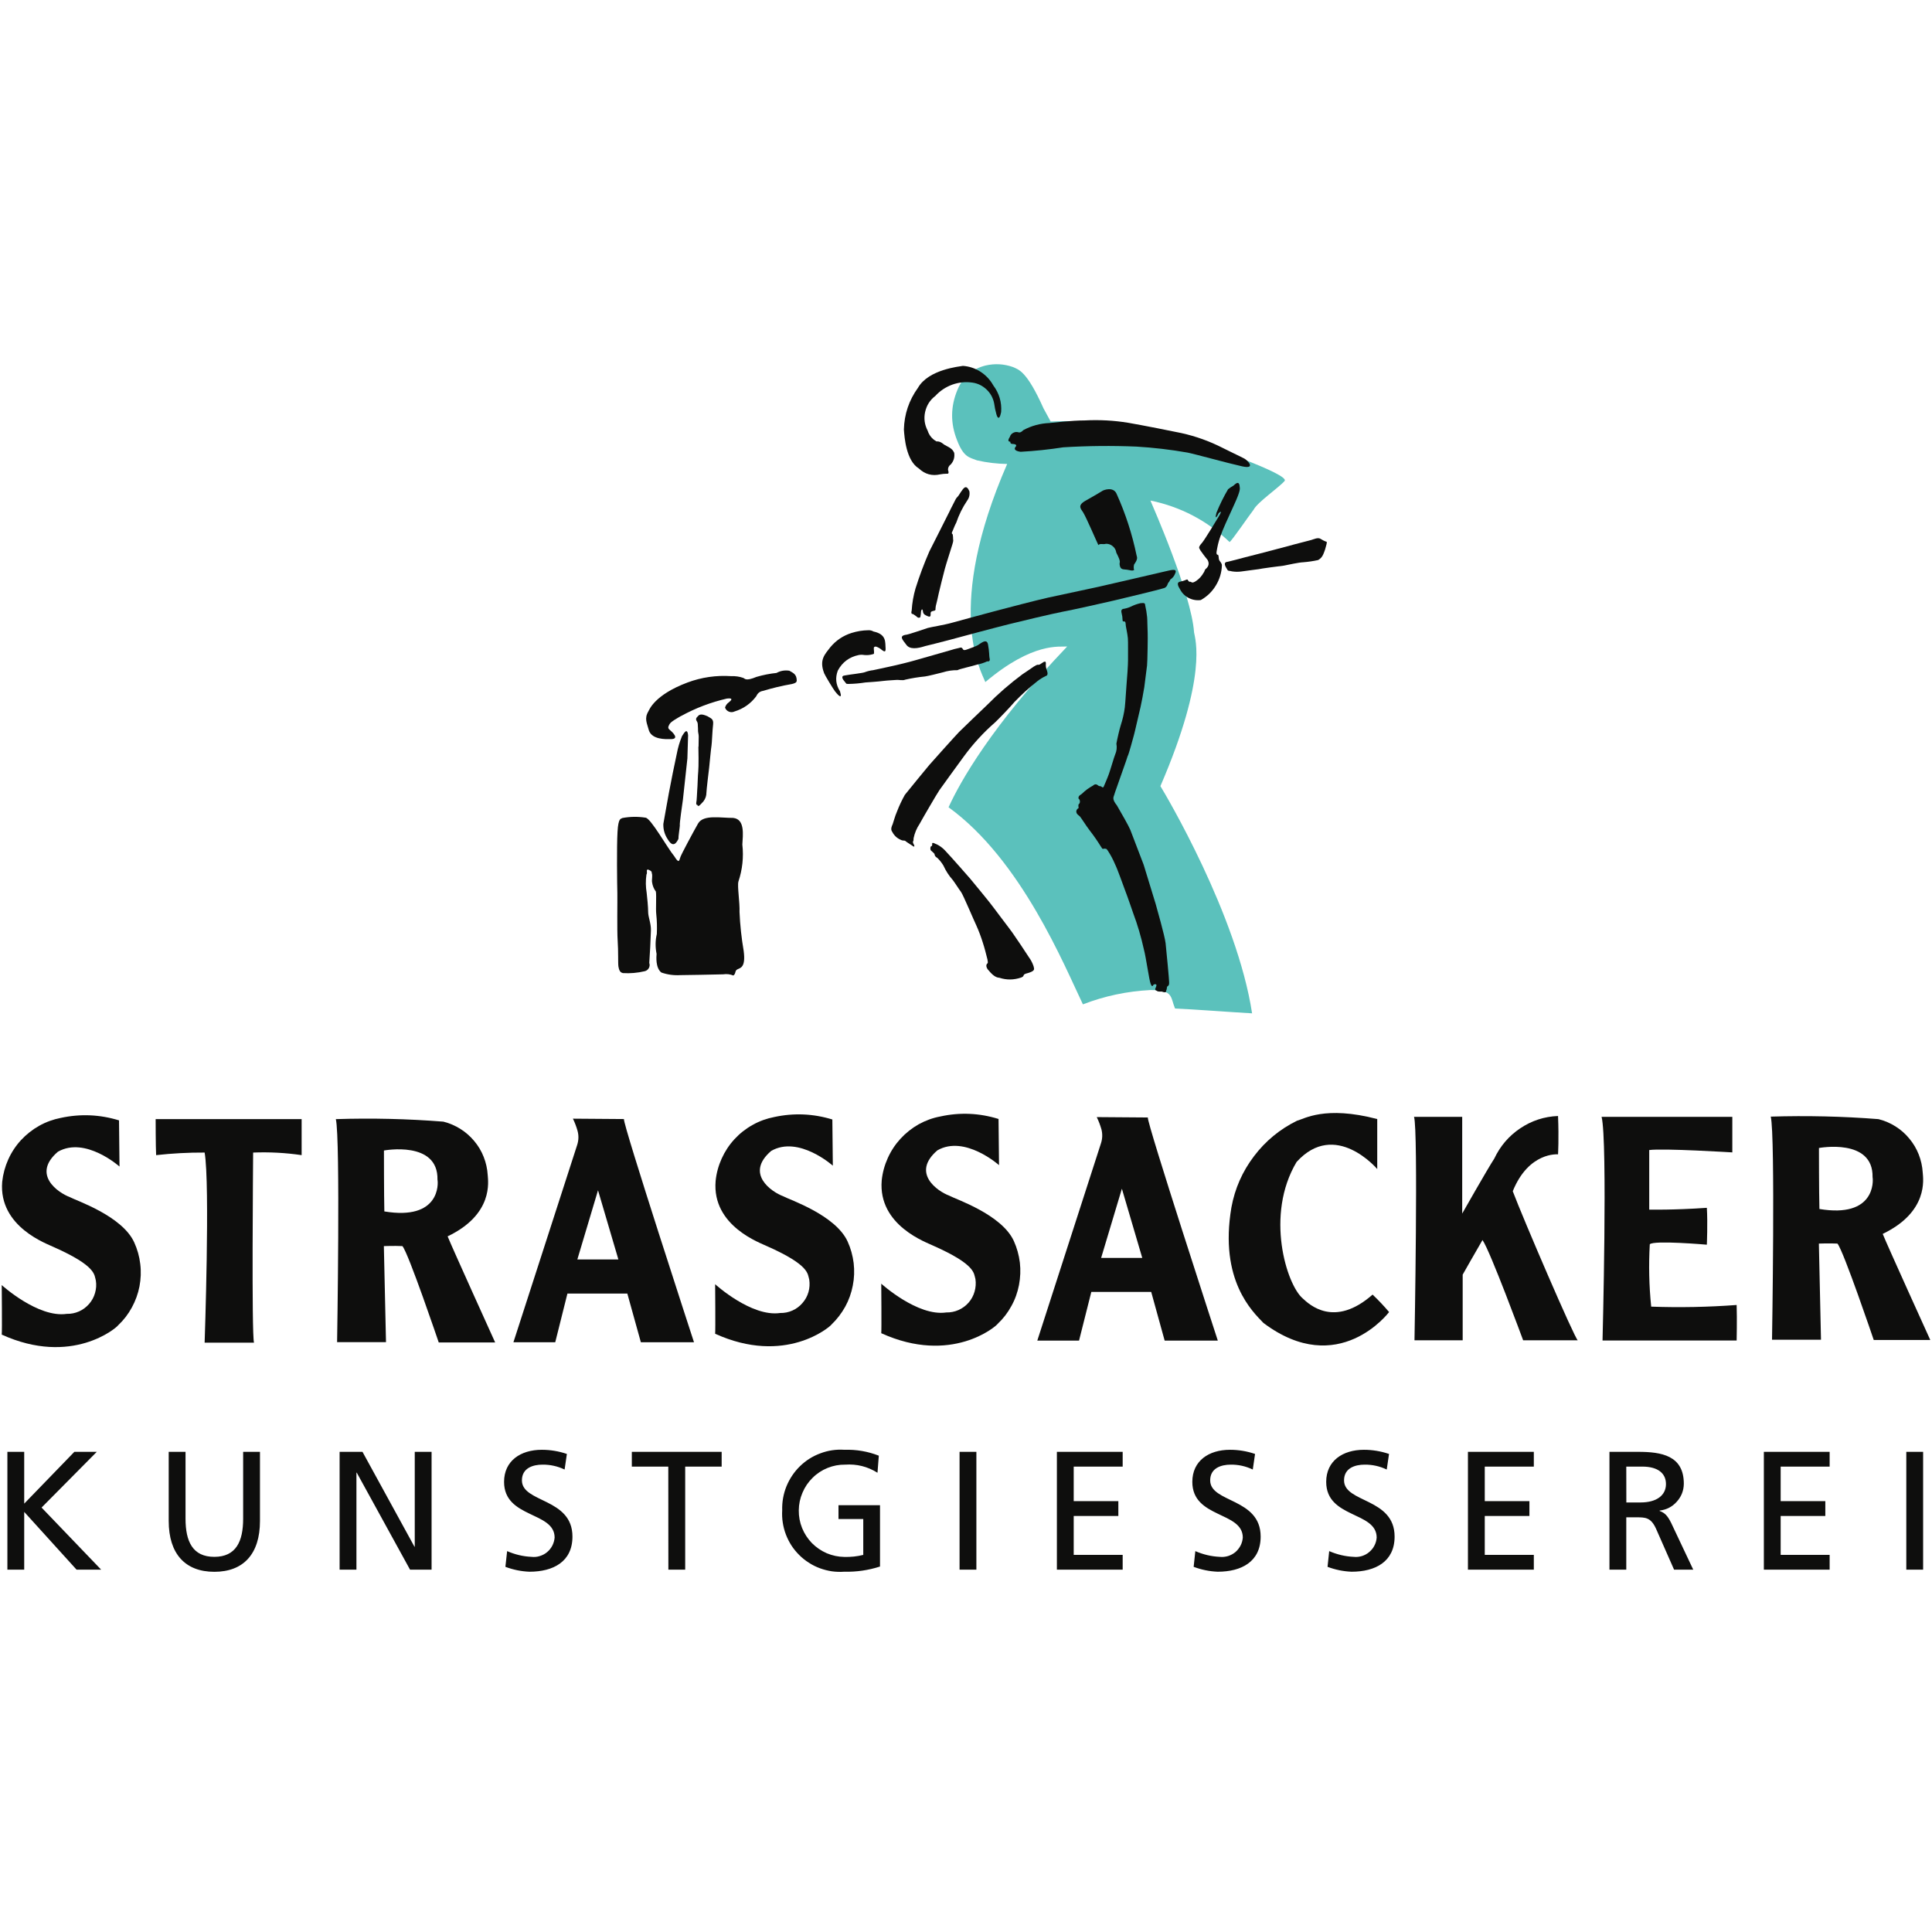
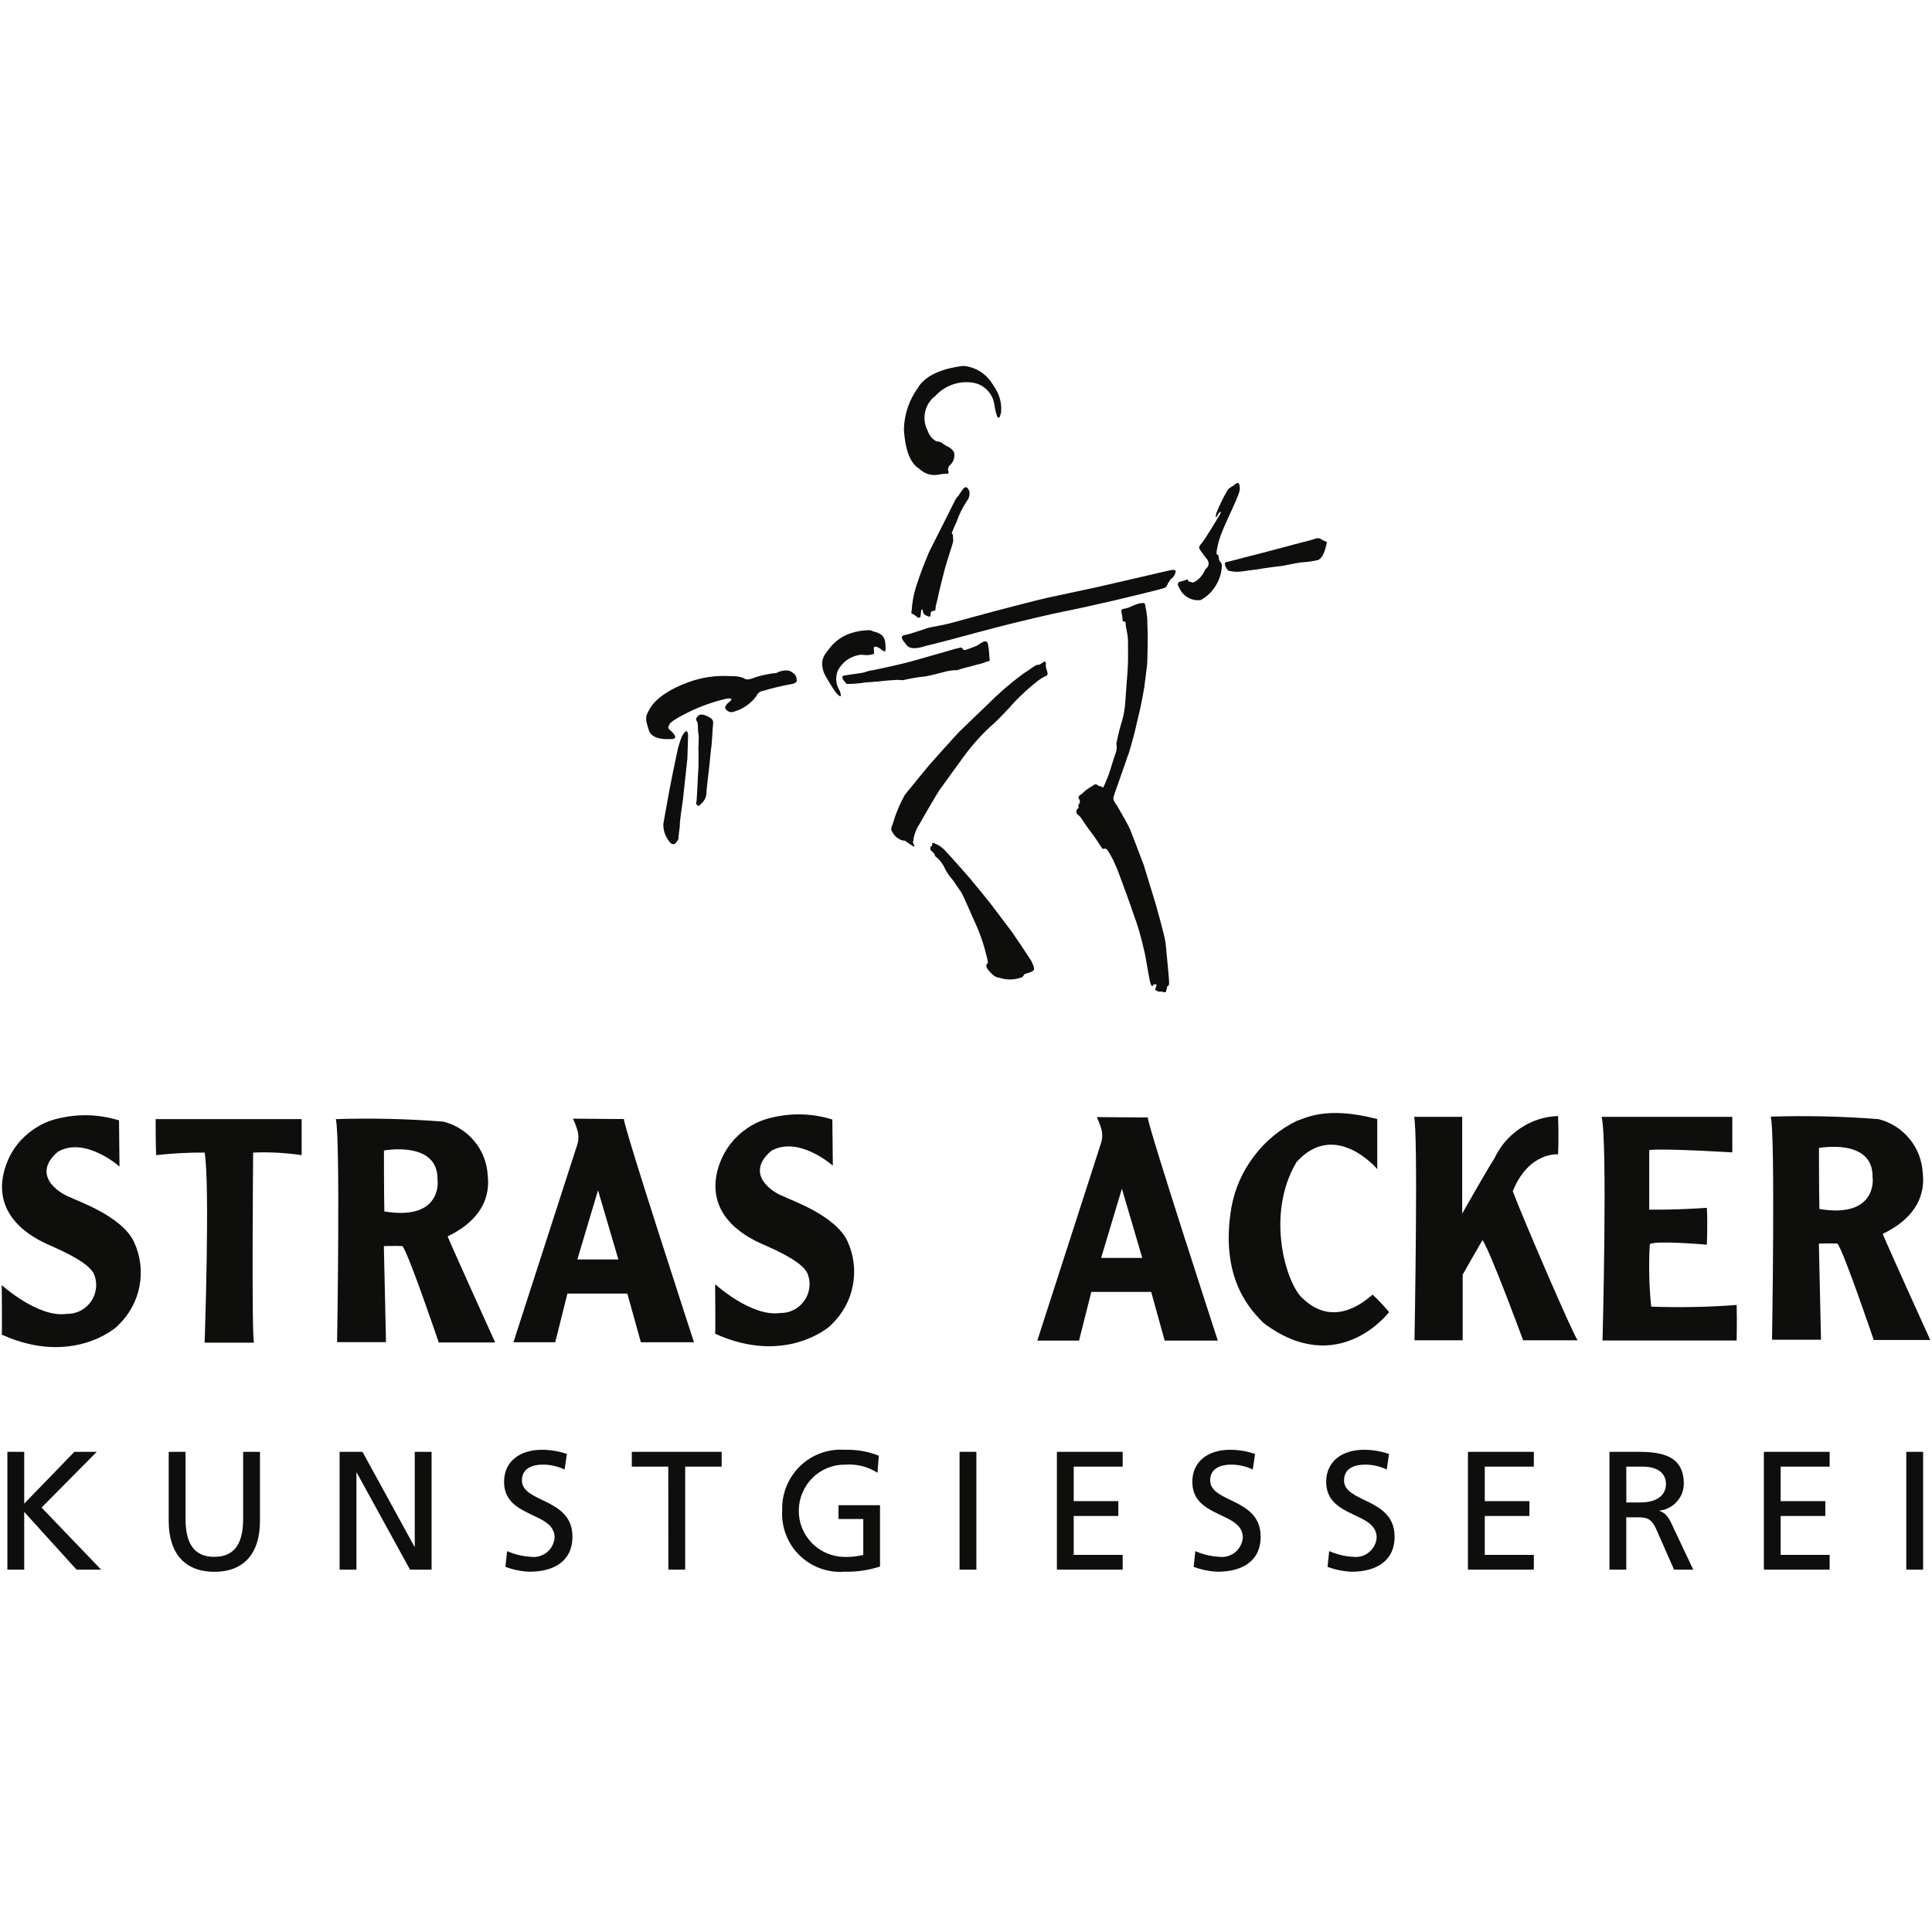
<svg xmlns="http://www.w3.org/2000/svg" version="1.0" preserveAspectRatio="xMidYMid meet" height="128" viewBox="0 0 96 96" zoomAndPan="magnify" width="128">
  <defs>
    <clipPath id="7b1764d9cb">
      <path clip-rule="nonzero" d="M 0.082 72 L 95.918 72 L 95.918 78.098 L 0.082 78.098 Z M 0.082 72" />
    </clipPath>
    <clipPath id="44953527df">
      <path clip-rule="nonzero" d="M 47 18.098 L 64 18.098 L 64 51 L 47 51 Z M 47 18.098" />
    </clipPath>
    <clipPath id="efd6e9bce8">
      <path clip-rule="nonzero" d="M 0.082 55 L 7 55 L 7 67 L 0.082 67 Z M 0.082 55" />
    </clipPath>
    <clipPath id="4e3413ec2f">
      <path clip-rule="nonzero" d="M 87 55 L 95.918 55 L 95.918 67 L 87 67 Z M 87 55" />
    </clipPath>
    <clipPath id="bffda9b2e1">
      <path clip-rule="nonzero" d="M 44 18.098 L 50 18.098 L 50 24 L 44 24 Z M 44 18.098" />
    </clipPath>
  </defs>
  <g clip-path="url(#7b1764d9cb)">
    <path fill-rule="nonzero" fill-opacity="1" d="M 94.723 77.996 L 95.559 77.996 L 95.559 72.141 L 94.723 72.141 Z M 87.645 77.996 L 90.914 77.996 L 90.914 77.262 L 88.48 77.262 L 88.48 75.328 L 90.699 75.328 L 90.699 74.59 L 88.48 74.59 L 88.48 72.875 L 90.914 72.875 L 90.914 72.141 L 87.645 72.141 Z M 80.809 72.875 L 81.609 72.875 C 82.383 72.875 82.781 73.211 82.781 73.742 C 82.781 74.305 82.312 74.656 81.523 74.656 L 80.812 74.656 Z M 79.973 77.996 L 80.809 77.996 L 80.809 75.395 L 81.309 75.395 C 81.754 75.395 82.031 75.395 82.289 75.965 L 83.184 77.996 L 84.137 77.996 L 83.035 75.664 C 82.852 75.305 82.727 75.176 82.465 75.078 L 82.465 75.059 C 82.805 75.02 83.09 74.875 83.316 74.621 C 83.547 74.367 83.664 74.066 83.668 73.727 C 83.668 72.324 82.559 72.141 81.402 72.141 L 79.973 72.141 Z M 72.941 77.996 L 76.215 77.996 L 76.215 77.262 L 73.777 77.262 L 73.777 75.328 L 75.996 75.328 L 75.996 74.59 L 73.777 74.59 L 73.777 72.875 L 76.215 72.875 L 76.215 72.141 L 72.941 72.141 Z M 69.02 72.246 C 68.613 72.109 68.199 72.039 67.773 72.039 C 66.719 72.039 65.898 72.59 65.898 73.633 C 65.898 75.453 68.406 75.094 68.406 76.402 C 68.395 76.543 68.359 76.676 68.293 76.801 C 68.23 76.926 68.141 77.031 68.035 77.121 C 67.926 77.215 67.805 77.277 67.672 77.32 C 67.539 77.359 67.402 77.375 67.262 77.359 C 66.84 77.34 66.438 77.242 66.047 77.074 L 65.965 77.855 C 66.352 78 66.75 78.082 67.16 78.098 C 68.332 78.098 69.297 77.605 69.297 76.352 C 69.297 74.422 66.785 74.684 66.785 73.559 C 66.785 72.945 67.336 72.777 67.809 72.777 C 68.191 72.773 68.559 72.855 68.906 73.02 Z M 62.363 72.246 C 61.961 72.109 61.547 72.039 61.117 72.039 C 60.062 72.039 59.246 72.59 59.246 73.633 C 59.246 75.453 61.754 75.094 61.754 76.402 C 61.742 76.543 61.707 76.676 61.641 76.801 C 61.574 76.926 61.488 77.035 61.383 77.125 C 61.273 77.215 61.152 77.277 61.02 77.32 C 60.883 77.359 60.746 77.375 60.609 77.359 C 60.188 77.34 59.781 77.242 59.395 77.074 L 59.312 77.855 C 59.699 78 60.098 78.082 60.508 78.098 C 61.68 78.098 62.641 77.605 62.641 76.352 C 62.641 74.422 60.133 74.684 60.133 73.559 C 60.133 72.945 60.684 72.777 61.156 72.777 C 61.539 72.773 61.902 72.855 62.25 73.02 Z M 52.516 77.996 L 55.785 77.996 L 55.785 77.262 L 53.352 77.262 L 53.352 75.328 L 55.57 75.328 L 55.57 74.59 L 53.352 74.59 L 53.352 72.875 L 55.785 72.875 L 55.785 72.141 L 52.516 72.141 Z M 47.68 77.996 L 48.516 77.996 L 48.516 72.141 L 47.68 72.141 Z M 43.668 72.332 C 43.117 72.117 42.547 72.02 41.953 72.039 C 41.547 72.012 41.148 72.07 40.766 72.215 C 40.383 72.355 40.043 72.57 39.75 72.855 C 39.457 73.141 39.234 73.477 39.078 73.855 C 38.926 74.234 38.855 74.633 38.867 75.043 C 38.855 75.246 38.863 75.453 38.895 75.656 C 38.926 75.859 38.977 76.055 39.051 76.25 C 39.125 76.441 39.215 76.621 39.328 76.797 C 39.441 76.969 39.57 77.125 39.715 77.27 C 39.859 77.414 40.02 77.543 40.195 77.652 C 40.367 77.766 40.551 77.855 40.742 77.926 C 40.934 77.996 41.133 78.047 41.336 78.078 C 41.539 78.105 41.742 78.113 41.945 78.098 C 42.555 78.113 43.148 78.027 43.727 77.84 L 43.727 74.793 L 41.664 74.793 L 41.664 75.48 L 42.895 75.48 L 42.895 77.262 C 42.586 77.34 42.273 77.371 41.957 77.363 C 41.652 77.359 41.363 77.297 41.082 77.18 C 40.805 77.059 40.559 76.891 40.344 76.676 C 40.133 76.457 39.969 76.207 39.855 75.926 C 39.742 75.645 39.688 75.352 39.691 75.047 C 39.695 74.742 39.754 74.453 39.875 74.172 C 39.992 73.891 40.16 73.645 40.375 73.434 C 40.59 73.219 40.84 73.055 41.121 72.941 C 41.402 72.828 41.695 72.773 41.996 72.777 C 42.574 72.738 43.109 72.871 43.602 73.18 Z M 33.211 77.996 L 34.047 77.996 L 34.047 72.875 L 35.859 72.875 L 35.859 72.141 L 31.395 72.141 L 31.395 72.875 L 33.207 72.875 Z M 28.168 72.246 C 27.766 72.109 27.348 72.039 26.922 72.039 C 25.867 72.039 25.047 72.59 25.047 73.633 C 25.047 75.453 27.559 75.094 27.559 76.402 C 27.547 76.543 27.508 76.676 27.445 76.801 C 27.379 76.926 27.293 77.035 27.184 77.125 C 27.078 77.215 26.957 77.277 26.82 77.32 C 26.688 77.363 26.551 77.375 26.41 77.359 C 25.988 77.34 25.586 77.242 25.199 77.074 L 25.113 77.855 C 25.5 78 25.898 78.082 26.309 78.098 C 27.484 78.098 28.445 77.605 28.445 76.352 C 28.445 74.422 25.934 74.684 25.934 73.559 C 25.934 72.945 26.484 72.777 26.957 72.777 C 27.34 72.773 27.707 72.855 28.055 73.02 Z M 16.875 77.996 L 17.711 77.996 L 17.711 73.176 L 17.727 73.176 L 20.375 77.996 L 21.445 77.996 L 21.445 72.141 L 20.609 72.141 L 20.609 76.855 L 20.594 76.855 L 18.012 72.141 L 16.875 72.141 Z M 12.918 72.141 L 12.082 72.141 L 12.082 75.465 C 12.082 76.59 11.73 77.359 10.648 77.359 C 9.57 77.359 9.219 76.59 9.219 75.465 L 9.219 72.141 L 8.383 72.141 L 8.383 75.574 C 8.383 77.219 9.211 78.102 10.652 78.102 C 12.09 78.102 12.918 77.223 12.918 75.574 Z M 0.367 77.996 L 1.203 77.996 L 1.203 75.125 L 3.805 77.996 L 5.027 77.996 L 2.066 74.91 L 4.809 72.141 L 3.695 72.141 L 1.203 74.715 L 1.203 72.141 L 0.367 72.141 Z M 0.367 77.996" fill="#0e0e0d" />
  </g>
  <g clip-path="url(#44953527df)">
-     <path fill-rule="nonzero" fill-opacity="1" d="M 50.051 23.055 C 49.543 23.047 49.043 22.988 48.547 22.875 C 48.168 22.727 47.883 22.727 47.559 21.883 C 47.219 21.039 47.227 20.195 47.582 19.355 C 47.852 18.723 48.316 18.324 48.98 18.16 C 49.441 18.055 49.898 18.082 50.344 18.242 C 50.617 18.371 51.016 18.422 51.852 20.293 C 51.961 20.496 52.207 20.945 52.207 20.945 C 54.059 20.867 55.891 21.012 57.707 21.379 C 60.078 22.152 64.098 23.578 63.832 23.898 C 63.562 24.215 62.477 24.961 62.293 25.324 C 62.047 25.641 61.211 26.867 61.098 26.934 C 59.98 25.871 58.672 25.184 57.164 24.871 C 57.277 25.145 59.199 29.496 59.332 31.422 C 59.379 31.738 60.035 33.559 57.66 39.062 C 57.91 39.469 61.469 45.453 62.215 50.352 C 61.027 50.285 59.266 50.148 58.387 50.113 C 58.148 49.535 58.316 49.195 57.164 49.195 C 56.008 49.254 54.891 49.488 53.809 49.906 C 52.895 48.004 50.758 42.734 47.133 40.113 C 47.707 38.855 49.266 36.066 53.027 32.125 C 52.656 32.156 51.336 31.887 48.961 33.891 C 48.727 33.312 46.93 30.203 50.047 23.051" fill="#5bc1bc" />
-   </g>
+     </g>
  <g clip-path="url(#efd6e9bce8)">
    <path fill-rule="nonzero" fill-opacity="1" d="M 5.914 55.672 L 5.938 57.965 C 5.938 57.965 4.238 56.449 2.875 57.23 C 1.555 58.363 2.898 59.27 3.461 59.48 C 3.754 59.648 6.062 60.406 6.668 61.73 C 6.824 62.074 6.926 62.43 6.969 62.805 C 7.016 63.18 7 63.551 6.93 63.922 C 6.859 64.289 6.73 64.641 6.551 64.969 C 6.371 65.301 6.145 65.594 5.871 65.852 C 5.789 65.98 3.566 67.895 0.086 66.316 C 0.109 66.168 0.086 63.855 0.086 63.855 C 0.086 63.855 1.891 65.496 3.316 65.285 C 3.531 65.289 3.73 65.25 3.926 65.164 C 4.121 65.078 4.285 64.953 4.426 64.793 C 4.566 64.633 4.664 64.453 4.723 64.246 C 4.781 64.043 4.797 63.836 4.762 63.625 C 4.68 63.352 4.805 62.914 2.668 61.965 C 2.375 61.816 -0.078 60.977 0.109 58.723 C 0.152 58.336 0.25 57.969 0.41 57.613 C 0.57 57.258 0.781 56.938 1.043 56.652 C 1.309 56.367 1.609 56.129 1.945 55.941 C 2.285 55.75 2.645 55.621 3.023 55.547 C 4 55.336 4.965 55.379 5.918 55.672" fill="#0e0e0d" />
  </g>
-   <path fill-rule="nonzero" fill-opacity="1" d="M 49.617 55.602 L 49.641 57.895 C 49.641 57.895 47.938 56.379 46.578 57.16 C 45.258 58.293 46.598 59.199 47.164 59.41 C 47.457 59.578 49.766 60.336 50.375 61.66 C 50.531 62.004 50.629 62.359 50.676 62.734 C 50.719 63.109 50.703 63.48 50.633 63.852 C 50.562 64.219 50.438 64.57 50.254 64.898 C 50.074 65.23 49.848 65.523 49.574 65.781 C 49.492 65.91 47.27 67.824 43.789 66.246 C 43.809 66.098 43.789 63.785 43.789 63.785 C 43.789 63.785 45.594 65.426 47.02 65.215 C 47.23 65.219 47.434 65.18 47.629 65.094 C 47.82 65.008 47.988 64.887 48.129 64.727 C 48.27 64.566 48.367 64.383 48.426 64.18 C 48.484 63.973 48.5 63.766 48.469 63.555 C 48.383 63.281 48.508 62.844 46.367 61.895 C 46.074 61.746 43.621 60.906 43.812 58.652 C 43.852 58.266 43.953 57.898 44.113 57.543 C 44.273 57.188 44.484 56.867 44.746 56.582 C 45.008 56.297 45.309 56.059 45.645 55.867 C 45.984 55.68 46.344 55.547 46.723 55.477 C 47.699 55.262 48.664 55.305 49.621 55.602" fill="#0e0e0d" />
  <path fill-rule="nonzero" fill-opacity="1" d="M 41.359 55.629 L 41.383 57.922 C 41.383 57.922 39.684 56.406 38.32 57.188 C 37 58.32 38.344 59.227 38.91 59.438 C 39.203 59.605 41.508 60.363 42.117 61.688 C 42.273 62.031 42.371 62.387 42.418 62.762 C 42.461 63.137 42.449 63.508 42.375 63.879 C 42.305 64.246 42.18 64.598 42 64.926 C 41.816 65.258 41.59 65.551 41.32 65.812 C 41.234 65.938 39.012 67.852 35.535 66.273 C 35.555 66.125 35.535 63.812 35.535 63.812 C 35.535 63.812 37.336 65.453 38.766 65.242 C 38.977 65.246 39.18 65.207 39.371 65.121 C 39.566 65.035 39.734 64.91 39.871 64.75 C 40.012 64.59 40.113 64.41 40.172 64.203 C 40.23 64 40.242 63.793 40.211 63.582 C 40.125 63.309 40.254 62.871 38.113 61.922 C 37.82 61.773 35.367 60.934 35.559 58.68 C 35.598 58.293 35.699 57.926 35.859 57.57 C 36.02 57.215 36.23 56.895 36.492 56.609 C 36.754 56.324 37.055 56.086 37.395 55.898 C 37.73 55.707 38.094 55.578 38.473 55.504 C 39.449 55.293 40.414 55.336 41.367 55.629" fill="#0e0e0d" />
  <path fill-rule="nonzero" fill-opacity="1" d="M 7.734 55.609 L 14.988 55.609 L 14.988 57.398 C 14.188 57.281 13.387 57.238 12.578 57.27 C 12.578 57.648 12.496 66.293 12.621 66.715 L 10.168 66.715 C 10.168 66.715 10.441 58.828 10.168 57.27 C 9.363 57.266 8.559 57.309 7.758 57.398 C 7.734 56.977 7.734 55.609 7.734 55.609" fill="#0e0e0d" />
  <path fill-rule="nonzero" fill-opacity="1" d="M 19.098 60.195 C 21.863 60.656 21.781 58.809 21.738 58.617 C 21.781 56.66 19.078 57.168 19.078 57.168 C 19.078 57.168 19.078 59.395 19.098 60.195 M 16.688 55.609 C 18.473 55.551 20.254 55.594 22.031 55.734 C 22.332 55.809 22.613 55.93 22.875 56.094 C 23.137 56.258 23.367 56.461 23.566 56.699 C 23.766 56.938 23.922 57.199 24.035 57.488 C 24.148 57.777 24.215 58.074 24.234 58.387 C 24.254 58.703 24.527 60.34 22.242 61.434 C 22.453 61.961 24.605 66.707 24.605 66.707 L 21.801 66.707 C 21.801 66.707 20.293 62.254 19.996 61.918 C 19.598 61.898 19.074 61.918 19.074 61.918 L 19.18 66.691 L 16.75 66.691 C 16.75 66.691 16.918 56.574 16.688 55.609" fill="#0e0e0d" />
  <g clip-path="url(#4e3413ec2f)">
    <path fill-rule="nonzero" fill-opacity="1" d="M 90.406 60.074 C 93.172 60.535 93.086 58.684 93.047 58.492 C 93.086 56.535 90.383 57.043 90.383 57.043 C 90.383 57.043 90.383 59.27 90.406 60.07 M 87.992 55.484 C 89.777 55.43 91.559 55.469 93.34 55.609 C 93.641 55.684 93.922 55.805 94.184 55.969 C 94.445 56.133 94.676 56.336 94.871 56.574 C 95.07 56.812 95.227 57.074 95.34 57.363 C 95.453 57.652 95.52 57.953 95.539 58.262 C 95.562 58.578 95.832 60.215 93.551 61.312 C 93.758 61.836 95.914 66.582 95.914 66.582 L 93.105 66.582 C 93.105 66.582 91.598 62.133 91.301 61.793 C 90.902 61.773 90.379 61.793 90.379 61.793 L 90.484 66.57 L 88.051 66.57 C 88.051 66.57 88.219 56.449 87.988 55.484" fill="#0e0e0d" />
  </g>
  <path fill-rule="nonzero" fill-opacity="1" d="M 28.688 62.582 L 30.727 62.582 L 29.715 59.145 Z M 31.004 55.609 C 30.941 55.84 34.484 66.695 34.484 66.695 L 31.844 66.695 L 31.172 64.277 L 28.195 64.277 L 27.59 66.695 L 25.512 66.695 C 25.512 66.695 28.664 56.941 28.68 56.891 C 28.754 56.66 28.762 56.43 28.699 56.195 C 28.641 55.984 28.562 55.781 28.469 55.586 C 28.469 55.586 30.859 55.605 31.008 55.605" fill="#0e0e0d" />
  <path fill-rule="nonzero" fill-opacity="1" d="M 54.715 62.504 L 56.758 62.504 L 55.746 59.066 Z M 57.035 55.527 C 56.973 55.758 60.512 66.613 60.512 66.613 L 57.871 66.613 L 57.203 64.195 L 54.227 64.195 L 53.617 66.613 L 51.543 66.613 L 54.707 56.809 C 54.781 56.582 54.789 56.348 54.73 56.117 C 54.668 55.906 54.594 55.703 54.496 55.508 C 54.496 55.508 56.887 55.527 57.035 55.527" fill="#0e0e0d" />
  <path fill-rule="nonzero" fill-opacity="1" d="M 68.434 55.609 L 68.434 58.09 C 68.434 58.09 66.348 55.617 64.426 57.738 C 62.852 60.375 63.93 63.832 64.73 64.516 C 65.059 64.824 66.305 66 68.203 64.328 C 68.492 64.602 68.766 64.891 69.023 65.195 C 69.023 65.195 66.512 68.539 62.781 65.738 C 62.242 65.176 60.574 63.621 61.188 59.996 C 61.359 59.059 61.734 58.211 62.309 57.453 C 62.883 56.695 63.598 56.105 64.449 55.688 C 64.797 55.605 65.832 54.922 68.434 55.605" fill="#0e0e0d" />
  <path fill-rule="nonzero" fill-opacity="1" d="M 70.262 55.496 L 72.656 55.496 L 72.656 60.301 C 72.656 60.301 73.898 58.109 74.25 57.57 C 74.543 56.949 74.973 56.445 75.539 56.066 C 76.109 55.684 76.734 55.48 77.418 55.453 C 77.465 56.582 77.418 57.359 77.418 57.359 C 77.418 57.359 75.965 57.219 75.168 59.191 C 75.684 60.559 78.234 66.488 78.398 66.598 L 75.684 66.598 C 75.684 66.598 74.039 62.137 73.664 61.617 C 73.359 62.137 72.68 63.336 72.68 63.336 L 72.68 66.598 L 70.285 66.598 C 70.285 66.598 70.477 56.133 70.262 55.496" fill="#0e0e0d" />
  <path fill-rule="nonzero" fill-opacity="1" d="M 79.582 55.496 L 86.078 55.496 L 86.078 57.262 C 86.078 57.262 82.656 57.051 81.949 57.145 L 81.949 60.105 C 81.949 60.105 83.125 60.133 84.812 60.016 C 84.859 60.77 84.812 61.848 84.812 61.848 C 84.812 61.848 82.16 61.617 81.977 61.828 C 81.918 62.863 81.941 63.895 82.047 64.926 C 83.465 64.977 84.879 64.949 86.293 64.844 C 86.316 65.551 86.293 66.609 86.293 66.609 L 79.629 66.609 C 79.629 66.609 79.887 56.672 79.582 55.496" fill="#0e0e0d" />
-   <path fill-rule="nonzero" fill-opacity="1" d="M 50.719 22.449 C 50.719 22.449 50.254 22.41 50.492 22.168 C 50.496 22.129 50.512 22.066 50.305 22.059 C 50.27 22.051 50.199 22.059 50.203 21.953 C 50.145 21.938 50.031 21.938 50.18 21.707 C 50.207 21.613 50.266 21.547 50.352 21.504 C 50.438 21.461 50.527 21.453 50.617 21.484 C 50.68 21.496 50.734 21.488 50.852 21.371 C 51.254 21.156 51.684 21.039 52.141 21.02 C 52.27 21.008 53.25 20.891 53.898 20.891 C 54.625 20.852 55.348 20.891 56.062 21.008 C 56.625 21.102 58.488 21.469 58.707 21.52 C 59.426 21.68 60.109 21.926 60.766 22.262 C 60.875 22.324 61.68 22.703 61.836 22.789 C 61.992 22.875 62.426 23.328 61.719 23.172 C 61.012 23.016 59.355 22.555 59.004 22.488 C 58.164 22.34 57.32 22.242 56.469 22.191 C 55.254 22.141 54.043 22.152 52.832 22.227 C 52.129 22.336 51.426 22.41 50.719 22.449" fill="#0e0e0d" />
  <g clip-path="url(#bffda9b2e1)">
    <path fill-rule="nonzero" fill-opacity="1" d="M 44.914 21.34 C 44.941 21.738 45.027 22.891 45.656 23.277 C 45.957 23.562 46.312 23.664 46.719 23.57 C 46.824 23.551 46.93 23.539 47.039 23.539 C 47.117 23.547 47.168 23.535 47.105 23.344 C 47.105 23.23 47.152 23.141 47.246 23.074 C 47.391 22.91 47.445 22.719 47.414 22.5 C 47.352 22.367 47.289 22.281 46.957 22.117 C 46.895 22.098 46.754 21.914 46.535 21.934 C 46.316 21.812 46.172 21.637 46.094 21.398 C 45.941 21.102 45.898 20.793 45.969 20.469 C 46.043 20.145 46.207 19.879 46.473 19.676 C 46.707 19.422 46.988 19.234 47.316 19.113 C 47.645 18.996 47.98 18.961 48.324 19.012 C 48.594 19.051 48.824 19.168 49.023 19.355 C 49.219 19.543 49.344 19.77 49.398 20.039 C 49.422 20.227 49.461 20.41 49.512 20.59 C 49.531 20.672 49.645 20.984 49.746 20.473 C 49.781 19.98 49.648 19.543 49.355 19.148 C 49.199 18.871 48.988 18.645 48.723 18.473 C 48.457 18.301 48.164 18.203 47.848 18.18 C 47.695 18.211 46.141 18.348 45.613 19.27 C 45.168 19.887 44.934 20.578 44.914 21.34" fill="#0e0e0d" />
  </g>
-   <path fill-rule="nonzero" fill-opacity="1" d="M 53.824 25.465 C 53.723 25.297 53.5 25.121 53.949 24.875 C 54.395 24.625 54.727 24.426 54.785 24.387 C 54.844 24.348 55.316 24.168 55.48 24.531 C 55.926 25.516 56.258 26.543 56.477 27.602 C 56.496 27.688 56.559 27.762 56.352 28.051 C 56.328 28.145 56.328 28.234 56.352 28.328 C 56.238 28.375 56.195 28.336 56.004 28.309 C 55.809 28.281 55.688 28.32 55.641 28.098 C 55.594 27.879 55.754 28.02 55.469 27.461 C 55.449 27.332 55.395 27.227 55.297 27.145 C 55.199 27.059 55.086 27.02 54.957 27.02 C 54.805 27.07 54.66 26.984 54.578 27.086 C 54.453 26.828 53.996 25.754 53.824 25.465" fill="#0e0e0d" />
  <path fill-rule="nonzero" fill-opacity="1" d="M 59.711 26.996 C 59.867 26.816 60.496 25.766 60.566 25.652 C 60.637 25.539 60.758 25.312 60.551 25.504 C 60.527 25.578 60.328 25.926 60.445 25.48 C 60.609 25.074 60.801 24.684 61.023 24.309 C 61.105 24.242 61.191 24.188 61.281 24.137 C 61.328 24.113 61.566 23.812 61.598 24.172 C 61.605 24.281 61.668 24.328 61.324 25.078 C 60.977 25.832 60.754 26.324 60.656 26.609 C 60.586 26.797 60.531 26.988 60.492 27.188 C 60.48 27.297 60.379 27.586 60.527 27.566 C 60.574 27.684 60.543 27.707 60.574 27.809 C 60.605 27.906 60.715 27.965 60.715 28.098 C 60.703 28.453 60.602 28.785 60.414 29.094 C 60.23 29.398 59.98 29.641 59.668 29.816 C 59.457 29.844 59.254 29.809 59.062 29.711 C 58.871 29.609 58.727 29.465 58.629 29.27 C 58.578 29.18 58.41 28.934 58.66 28.898 C 58.77 28.875 58.871 28.84 58.973 28.797 C 59.035 28.766 59.035 28.934 59.148 28.906 C 59.219 28.914 59.219 29.012 59.441 28.863 C 59.598 28.754 59.719 28.617 59.809 28.453 C 59.863 28.402 59.836 28.316 59.941 28.246 C 60.066 28.125 60.09 27.984 60.008 27.828 C 59.879 27.672 59.758 27.508 59.641 27.34 C 59.609 27.238 59.5 27.234 59.711 26.992" fill="#0e0e0d" />
  <path fill-rule="nonzero" fill-opacity="1" d="M 45.977 32.102 C 45.582 32.23 45.207 32.281 45.035 32.039 C 44.863 31.801 44.621 31.586 45.059 31.535 C 45.164 31.52 45.949 31.254 46.102 31.203 C 46.258 31.156 46.906 31.059 47.328 30.938 C 47.746 30.82 49.094 30.457 49.551 30.336 C 50.008 30.215 51.535 29.816 52.082 29.695 C 52.629 29.574 54.125 29.258 54.574 29.16 C 55.027 29.062 57.551 28.469 57.836 28.406 C 58.121 28.348 58.527 28.203 58.398 28.484 C 58.352 28.617 58.273 28.719 58.156 28.793 C 58.129 28.859 58.086 28.922 58.039 28.977 C 58.008 29.035 57.992 29.203 57.781 29.238 C 57.578 29.309 55.754 29.742 55.332 29.844 C 54.914 29.941 53.254 30.316 52.793 30.398 C 52.336 30.484 50.594 30.898 50.117 31.02 C 49.637 31.137 47.488 31.711 47.164 31.801 C 46.84 31.891 46.023 32.09 45.977 32.102" fill="#0e0e0d" />
  <path fill-rule="nonzero" fill-opacity="1" d="M 47.133 25.512 C 47.266 25.223 47.434 24.922 47.48 24.82 C 47.527 24.719 47.59 24.691 47.641 24.609 C 47.703 24.508 47.77 24.406 47.844 24.309 C 47.887 24.266 48.02 24.059 48.168 24.41 C 48.195 24.582 48.16 24.738 48.055 24.879 C 47.824 25.223 47.645 25.59 47.512 25.98 C 47.469 26.047 47.359 26.32 47.336 26.379 C 47.312 26.434 47.258 26.504 47.34 26.551 C 47.355 26.633 47.359 26.715 47.359 26.797 C 47.363 26.844 47.387 26.848 47.32 27.062 C 47.254 27.281 47.031 27.965 46.953 28.25 C 46.879 28.535 46.691 29.27 46.648 29.473 C 46.605 29.672 46.551 29.922 46.531 29.984 C 46.508 30.066 46.488 30.148 46.484 30.234 C 46.488 30.293 46.504 30.34 46.352 30.363 C 46.305 30.379 46.242 30.383 46.242 30.484 C 46.242 30.586 46.258 30.695 46.074 30.609 C 45.984 30.562 45.879 30.539 45.859 30.379 C 45.863 30.332 45.812 30.188 45.766 30.375 C 45.762 30.477 45.75 30.574 45.73 30.672 C 45.664 30.711 45.602 30.703 45.551 30.641 C 45.488 30.59 45.426 30.547 45.359 30.508 C 45.34 30.512 45.25 30.52 45.301 30.336 C 45.324 29.965 45.387 29.598 45.492 29.238 C 45.688 28.613 45.918 28 46.18 27.398 C 46.383 26.996 47.09 25.602 47.133 25.508" fill="#0e0e0d" />
  <path fill-rule="nonzero" fill-opacity="1" d="M 40.949 33.449 C 40.988 33.555 41.41 34.25 41.488 34.348 C 41.562 34.445 41.898 34.855 41.738 34.348 C 41.531 34.023 41.496 33.684 41.629 33.324 C 41.855 32.902 42.203 32.645 42.672 32.547 C 42.762 32.531 42.852 32.531 42.945 32.547 C 43.078 32.559 43.207 32.551 43.336 32.516 C 43.406 32.488 43.441 32.531 43.43 32.371 C 43.422 32.211 43.379 32.129 43.527 32.129 C 43.637 32.164 43.734 32.219 43.82 32.297 C 43.859 32.316 44.027 32.488 44.004 32.207 C 43.977 31.93 44.07 31.52 43.402 31.379 C 43.324 31.332 43.238 31.312 43.148 31.316 C 42.859 31.32 42.582 31.367 42.309 31.453 C 41.891 31.586 41.539 31.824 41.258 32.16 C 40.992 32.512 40.695 32.777 40.949 33.445" fill="#0e0e0d" />
  <path fill-rule="nonzero" fill-opacity="1" d="M 61 28.328 C 60.965 28.254 60.699 27.934 61.008 27.914 C 61.289 27.848 61.617 27.758 61.824 27.703 C 62.031 27.648 62.406 27.555 62.633 27.496 C 62.855 27.438 63.121 27.371 63.363 27.305 C 63.609 27.238 63.969 27.141 64.297 27.055 C 64.629 26.965 64.91 26.895 65.109 26.844 C 65.305 26.793 65.496 26.676 65.648 26.793 C 65.719 26.836 65.785 26.871 65.859 26.902 C 65.914 26.922 65.949 26.898 65.914 27.043 C 65.875 27.211 65.824 27.379 65.754 27.539 C 65.703 27.664 65.617 27.762 65.5 27.828 C 65.254 27.883 65.008 27.918 64.762 27.938 C 64.535 27.945 64.004 28.066 63.797 28.105 C 63.582 28.129 62.648 28.254 62.547 28.281 C 62.445 28.289 61.758 28.391 61.672 28.398 C 61.52 28.418 61.367 28.414 61.215 28.391 C 61.113 28.359 61.02 28.375 60.996 28.324" fill="#0e0e0d" />
  <path fill-rule="nonzero" fill-opacity="1" d="M 43.008 33.91 C 42.734 33.953 42.457 33.98 42.176 33.984 C 42.008 33.98 42.082 33.992 41.98 33.879 C 41.879 33.766 41.754 33.582 41.984 33.562 C 42.23 33.512 42.898 33.445 42.988 33.395 C 43.117 33.348 43.25 33.316 43.383 33.301 C 43.586 33.262 43.809 33.207 44.18 33.129 C 44.555 33.051 45.176 32.898 45.508 32.801 C 45.844 32.699 47.117 32.348 47.297 32.289 C 47.477 32.23 47.52 32.234 47.629 32.203 C 47.742 32.176 47.781 32.137 47.859 32.277 C 47.895 32.312 47.938 32.316 48.09 32.258 C 48.242 32.199 48.457 32.129 48.574 32.066 C 48.695 32.004 49.031 31.68 49.094 32.023 C 49.16 32.367 49.152 32.629 49.168 32.688 C 49.184 32.746 49.219 32.887 49.051 32.863 C 48.895 32.938 48.727 32.988 48.555 33.023 C 48.309 33.105 47.668 33.238 47.578 33.301 C 47.332 33.297 47.09 33.332 46.855 33.406 C 46.625 33.465 46.098 33.598 45.961 33.613 C 45.629 33.645 45.301 33.699 44.977 33.773 C 44.863 33.828 44.641 33.773 44.547 33.785 C 44.457 33.793 44.094 33.809 43.883 33.836 C 43.672 33.867 43.012 33.91 43.012 33.91" fill="#0e0e0d" />
  <path fill-rule="nonzero" fill-opacity="1" d="M 56.043 31.711 C 56.016 31.445 55.957 31.219 55.941 31.098 C 55.926 30.977 55.953 30.855 55.812 30.879 C 55.773 30.848 55.785 30.867 55.766 30.633 C 55.75 30.492 55.648 30.301 55.801 30.258 C 55.934 30.238 56.059 30.203 56.18 30.148 C 56.336 30.07 56.496 30.012 56.664 29.973 C 56.742 29.973 56.91 29.918 56.902 30.07 C 56.949 30.27 56.98 30.465 57 30.664 C 57.012 30.734 57.016 31.328 57.027 31.438 C 57.039 31.551 57.016 32.93 56.996 33.07 C 56.973 33.211 56.887 33.965 56.859 34.148 C 56.832 34.332 56.699 35.039 56.672 35.137 C 56.645 35.234 56.375 36.434 56.344 36.527 C 56.312 36.621 56.098 37.473 56.027 37.586 C 55.984 37.746 55.73 38.434 55.66 38.645 C 55.594 38.855 55.391 39.387 55.367 39.492 C 55.344 39.598 55.227 39.684 55.5 40.023 C 55.719 40.398 56.094 41.059 56.164 41.234 C 56.234 41.414 56.785 42.852 56.828 42.969 C 56.867 43.086 57.363 44.711 57.426 44.922 C 57.484 45.137 57.875 46.496 57.918 46.867 C 57.957 47.234 58.098 48.715 58.094 48.805 C 58.09 48.895 58.109 48.949 57.996 49.023 C 57.969 49.094 57.988 49.164 57.949 49.207 C 57.949 49.254 57.949 49.324 57.84 49.301 C 57.793 49.301 57.758 49.266 57.695 49.27 C 57.633 49.273 57.523 49.277 57.477 49.23 C 57.395 49.203 57.379 49.152 57.426 49.082 C 57.445 49.023 57.52 48.891 57.379 48.906 C 57.352 48.914 57.309 48.918 57.301 48.957 C 57.273 48.988 57.25 49.062 57.176 48.887 C 57.102 48.715 56.941 47.543 56.84 47.18 C 56.703 46.562 56.527 45.957 56.305 45.367 C 56.305 45.367 56.023 44.543 55.91 44.254 C 55.797 43.965 55.555 43.246 55.391 42.91 C 55.301 42.699 55.195 42.5 55.07 42.305 C 54.988 42.191 55.004 42.168 54.852 42.168 C 54.816 42.18 54.793 42.223 54.703 42.066 C 54.535 41.797 54.355 41.531 54.156 41.277 C 53.949 41.012 53.711 40.609 53.641 40.551 C 53.566 40.488 53.48 40.441 53.48 40.309 C 53.5 40.246 53.508 40.195 53.594 40.156 C 53.598 40.125 53.562 39.969 53.609 39.957 C 53.648 39.918 53.664 39.867 53.66 39.812 C 53.656 39.758 53.633 39.711 53.59 39.68 C 53.59 39.598 53.574 39.562 53.762 39.441 C 53.926 39.277 54.109 39.145 54.312 39.035 C 54.398 38.953 54.484 38.953 54.57 39.035 C 54.605 39.059 54.641 39.07 54.684 39.066 C 54.727 39.074 54.758 39.121 54.789 39.125 C 54.816 39.129 54.836 39.109 54.852 39.066 C 54.867 39.027 55.023 38.68 55.102 38.453 C 55.184 38.227 55.367 37.586 55.41 37.496 C 55.488 37.32 55.508 37.141 55.473 36.953 C 55.504 36.766 55.629 36.219 55.691 36.031 C 55.785 35.742 55.852 35.453 55.891 35.152 C 55.93 34.805 55.957 34.191 55.98 33.973 C 56.004 33.754 56.055 32.973 56.051 32.797 C 56.047 32.617 56.059 31.848 56.043 31.711" fill="#0e0e0d" />
  <path fill-rule="nonzero" fill-opacity="1" d="M 50.805 33.504 C 50.961 33.406 51.285 33.176 51.363 33.125 C 51.445 33.078 51.531 33.012 51.602 33.035 C 51.641 33.031 51.676 33.016 51.707 32.992 C 51.762 32.957 51.816 32.918 51.855 32.895 C 51.898 32.887 51.965 32.828 51.969 32.965 C 51.957 33.078 51.973 33.188 52.012 33.293 C 52.012 33.293 52.125 33.551 51.973 33.586 C 51.824 33.656 51.684 33.742 51.551 33.844 C 51.145 34.164 50.766 34.508 50.406 34.883 C 50.227 35.102 49.594 35.758 49.449 35.891 C 48.871 36.395 48.355 36.957 47.902 37.574 C 47.621 37.965 46.785 39.102 46.676 39.266 C 46.562 39.43 45.809 40.723 45.695 40.938 C 45.551 41.152 45.453 41.387 45.398 41.641 C 45.398 41.684 45.387 41.734 45.391 41.762 C 45.355 41.816 45.355 41.875 45.391 41.93 C 45.422 41.98 45.5 42.152 45.324 42.016 C 45.281 41.984 45.016 41.824 44.973 41.777 C 44.922 41.758 44.84 41.781 44.75 41.727 C 44.566 41.645 44.43 41.516 44.336 41.336 C 44.305 41.285 44.234 41.203 44.355 40.957 C 44.379 40.906 44.469 40.551 44.57 40.328 C 44.68 40.043 44.809 39.766 44.961 39.496 C 45.078 39.34 46.125 38.074 46.172 38.016 C 46.215 37.961 47.523 36.504 47.656 36.371 C 47.789 36.234 48.812 35.258 49.059 35.02 C 49.602 34.469 50.184 33.965 50.805 33.504" fill="#0e0e0d" />
  <path fill-rule="nonzero" fill-opacity="1" d="M 46.297 42.039 C 46.32 42.023 46.32 42 46.32 41.941 C 46.324 41.902 46.297 41.879 46.387 41.887 C 46.625 41.973 46.828 42.109 46.996 42.301 C 47.25 42.566 48.148 43.59 48.211 43.664 C 48.277 43.742 49.258 44.93 49.367 45.094 C 49.48 45.254 50.164 46.141 50.309 46.348 C 50.457 46.559 51.027 47.402 51.129 47.57 C 51.227 47.703 51.301 47.848 51.355 48.004 C 51.379 48.133 51.461 48.223 51.148 48.328 C 51.055 48.367 50.906 48.375 50.871 48.449 C 50.836 48.527 50.844 48.527 50.738 48.574 C 50.379 48.695 50.023 48.703 49.664 48.586 C 49.57 48.578 49.398 48.555 49.133 48.227 C 49.078 48.184 48.941 47.988 49.055 47.875 C 49.055 47.875 49.113 47.891 49.066 47.676 C 49.016 47.465 48.914 47.074 48.84 46.852 C 48.746 46.551 48.637 46.258 48.508 45.973 C 48.414 45.785 47.855 44.453 47.75 44.316 C 47.648 44.184 47.445 43.859 47.348 43.734 C 47.152 43.516 46.996 43.27 46.875 43.004 C 46.789 42.863 46.688 42.734 46.566 42.621 C 46.488 42.582 46.441 42.52 46.434 42.43 C 46.379 42.355 46.266 42.277 46.246 42.246 C 46.223 42.215 46.211 42.039 46.297 42.039" fill="#0e0e0d" />
  <path fill-rule="nonzero" fill-opacity="1" d="M 33.844 35.574 C 33.652 35.688 33.32 35.867 33.266 35.988 C 33.246 36.047 33.141 36.156 33.27 36.258 C 33.398 36.363 33.805 36.734 33.316 36.727 C 33.074 36.73 32.406 36.754 32.246 36.301 C 32.145 35.922 32.004 35.707 32.219 35.344 C 32.262 35.277 32.508 34.535 34.16 33.914 C 34.863 33.652 35.594 33.547 36.344 33.598 C 36.543 33.59 36.738 33.617 36.93 33.684 C 37.016 33.711 37.031 33.867 37.594 33.633 C 37.918 33.539 38.25 33.473 38.586 33.438 C 38.785 33.328 39 33.293 39.223 33.328 C 39.414 33.441 39.582 33.496 39.59 33.809 C 39.586 33.867 39.586 33.938 39.332 33.992 C 38.855 34.074 38.383 34.188 37.922 34.328 C 37.762 34.352 37.648 34.438 37.582 34.59 C 37.305 34.961 36.945 35.215 36.5 35.352 C 36.41 35.395 36.316 35.398 36.223 35.363 C 36.129 35.324 36.062 35.258 36.027 35.16 C 36.059 35.051 36.121 34.965 36.215 34.898 C 36.281 34.844 36.508 34.664 36.121 34.711 C 35.32 34.895 34.562 35.184 33.844 35.578" fill="#0e0e0d" />
  <path fill-rule="nonzero" fill-opacity="1" d="M 34.711 37.102 C 34.711 37.094 34.719 36.734 34.719 36.602 C 34.719 36.469 34.68 36.395 34.684 36.285 C 34.688 36.172 34.668 36.043 34.672 35.98 C 34.668 35.922 34.648 35.867 34.613 35.82 C 34.57 35.742 34.582 35.68 34.648 35.621 C 34.727 35.531 34.789 35.426 35.156 35.59 C 35.312 35.695 35.465 35.707 35.434 35.992 C 35.398 36.277 35.375 36.941 35.355 37.043 C 35.332 37.148 35.25 38.039 35.238 38.141 C 35.223 38.242 35.098 39.312 35.102 39.383 C 35.102 39.547 35.051 39.691 34.953 39.82 C 34.816 39.957 34.699 40.145 34.645 39.988 C 34.613 39.988 34.586 39.996 34.598 39.875 C 34.621 39.805 34.633 39.434 34.645 39.254 C 34.664 39.066 34.672 38.535 34.695 38.336 C 34.719 38.133 34.711 37.215 34.703 37.102" fill="#0e0e0d" />
  <path fill-rule="nonzero" fill-opacity="1" d="M 33.875 36.602 C 33.934 36.52 34.148 36.078 34.191 36.539 C 34.191 36.539 34.16 37.609 34.156 37.688 C 34.148 37.77 33.957 39.523 33.934 39.734 C 33.906 39.949 33.758 40.922 33.781 41.02 C 33.781 41.09 33.703 41.582 33.711 41.684 C 33.633 41.836 33.465 42.168 33.195 41.727 C 33.031 41.488 32.953 41.23 32.961 40.941 C 33 40.695 33.18 39.734 33.238 39.395 C 33.297 39.055 33.566 37.73 33.629 37.457 C 33.684 37.164 33.766 36.879 33.879 36.602" fill="#0e0e0d" />
-   <path fill-rule="nonzero" fill-opacity="1" d="M 30.949 48.352 C 31.316 48.375 31.68 48.344 32.039 48.258 C 32.129 48.234 32.195 48.184 32.242 48.102 C 32.285 48.02 32.293 47.934 32.262 47.848 C 32.289 47.52 32.336 46.566 32.344 46.23 C 32.355 45.895 32.207 45.559 32.207 45.328 C 32.207 45.094 32.16 44.582 32.133 44.367 C 32.082 44.062 32.078 43.762 32.121 43.461 C 32.188 43.348 32.086 43.215 32.195 43.207 C 32.195 43.207 32.414 43.273 32.383 43.375 C 32.441 43.504 32.375 43.711 32.402 43.844 C 32.426 44.012 32.488 44.164 32.59 44.301 C 32.625 44.523 32.578 45.168 32.609 45.422 C 32.645 45.75 32.652 46.078 32.637 46.41 C 32.559 46.738 32.559 47.066 32.625 47.398 C 32.617 47.52 32.562 48.09 32.863 48.324 C 33.168 48.43 33.484 48.473 33.809 48.453 C 33.809 48.453 35.723 48.426 35.93 48.414 C 36.105 48.387 36.277 48.406 36.441 48.473 C 36.582 48.371 36.496 48.238 36.645 48.164 C 36.793 48.09 37.062 48.07 36.953 47.25 C 36.844 46.609 36.773 45.965 36.746 45.316 C 36.766 44.84 36.629 44.039 36.691 43.805 C 36.891 43.207 36.957 42.594 36.887 41.965 C 36.914 41.488 37.027 40.695 36.422 40.641 C 35.828 40.648 34.953 40.461 34.688 40.918 C 34.426 41.379 33.879 42.402 33.812 42.578 C 33.746 42.754 33.75 42.945 33.508 42.551 C 33.152 42.121 32.336 40.648 32.074 40.629 C 31.688 40.57 31.305 40.574 30.918 40.648 C 30.863 40.703 30.723 40.602 30.684 41.34 C 30.641 42.074 30.664 43.98 30.676 44.383 C 30.684 44.781 30.656 46.184 30.691 46.734 C 30.73 47.285 30.703 47.883 30.73 48.031 C 30.758 48.184 30.801 48.32 30.941 48.348" fill="#0e0e0d" />
</svg>